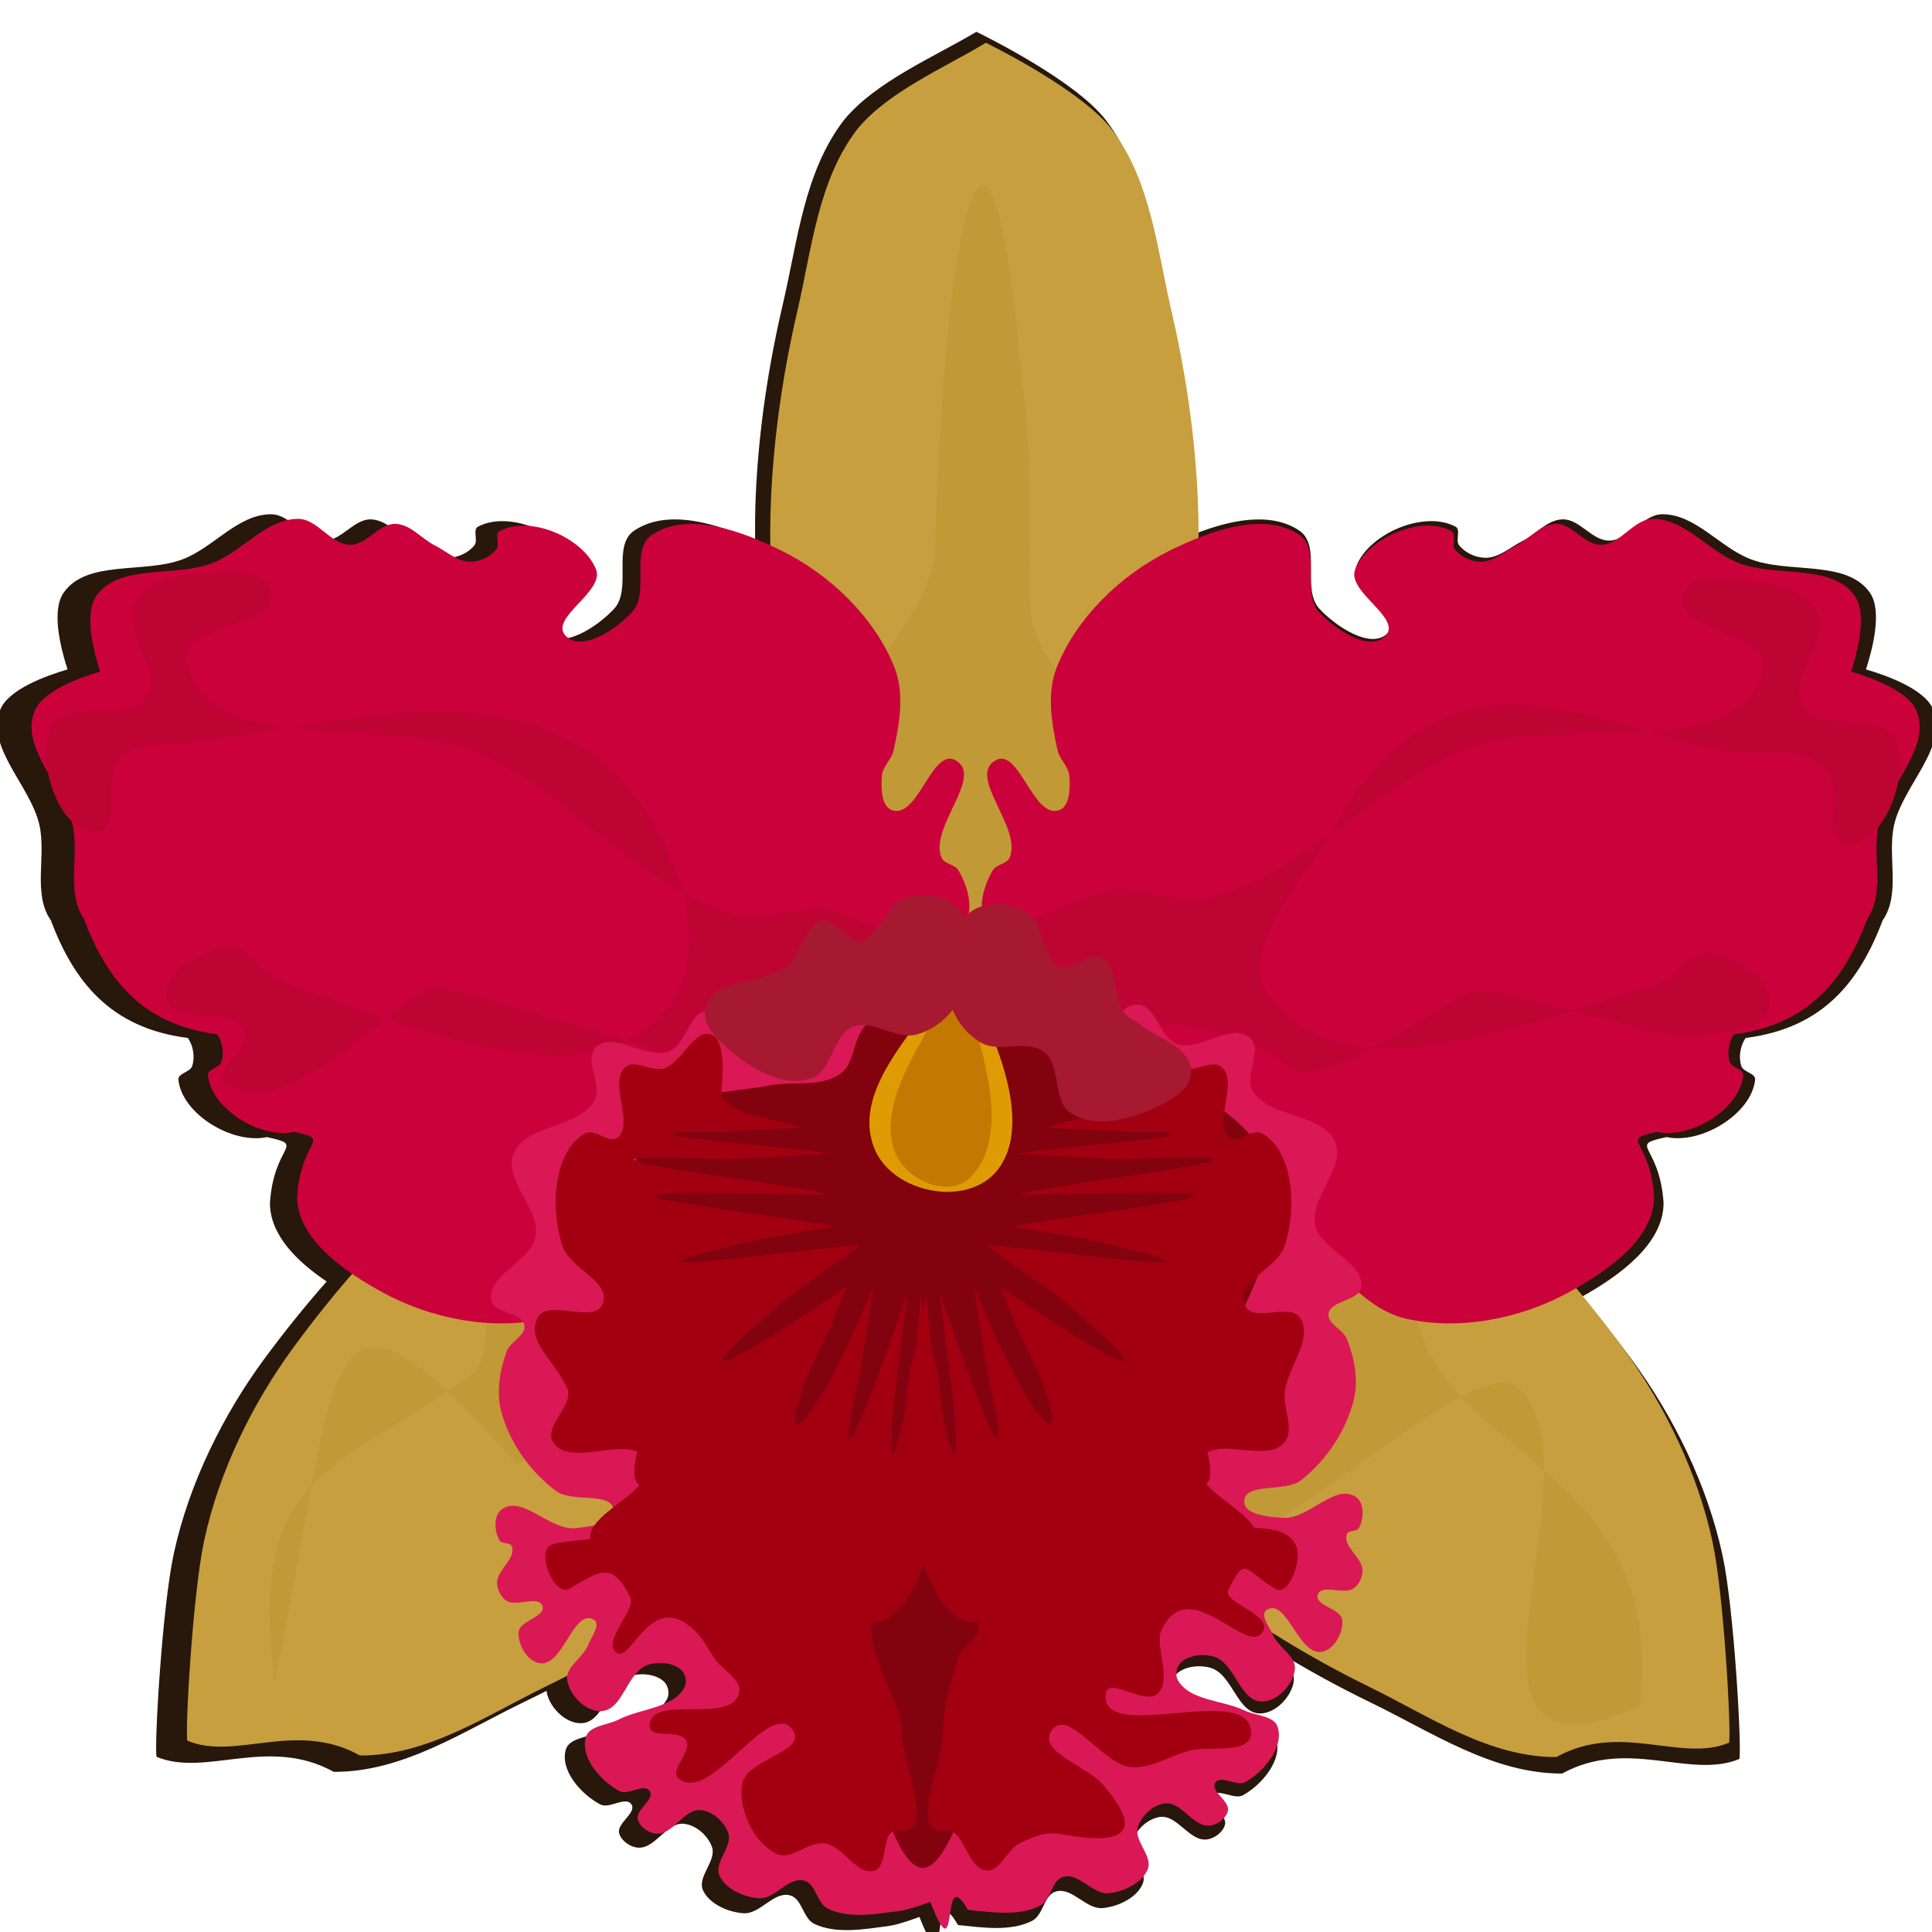
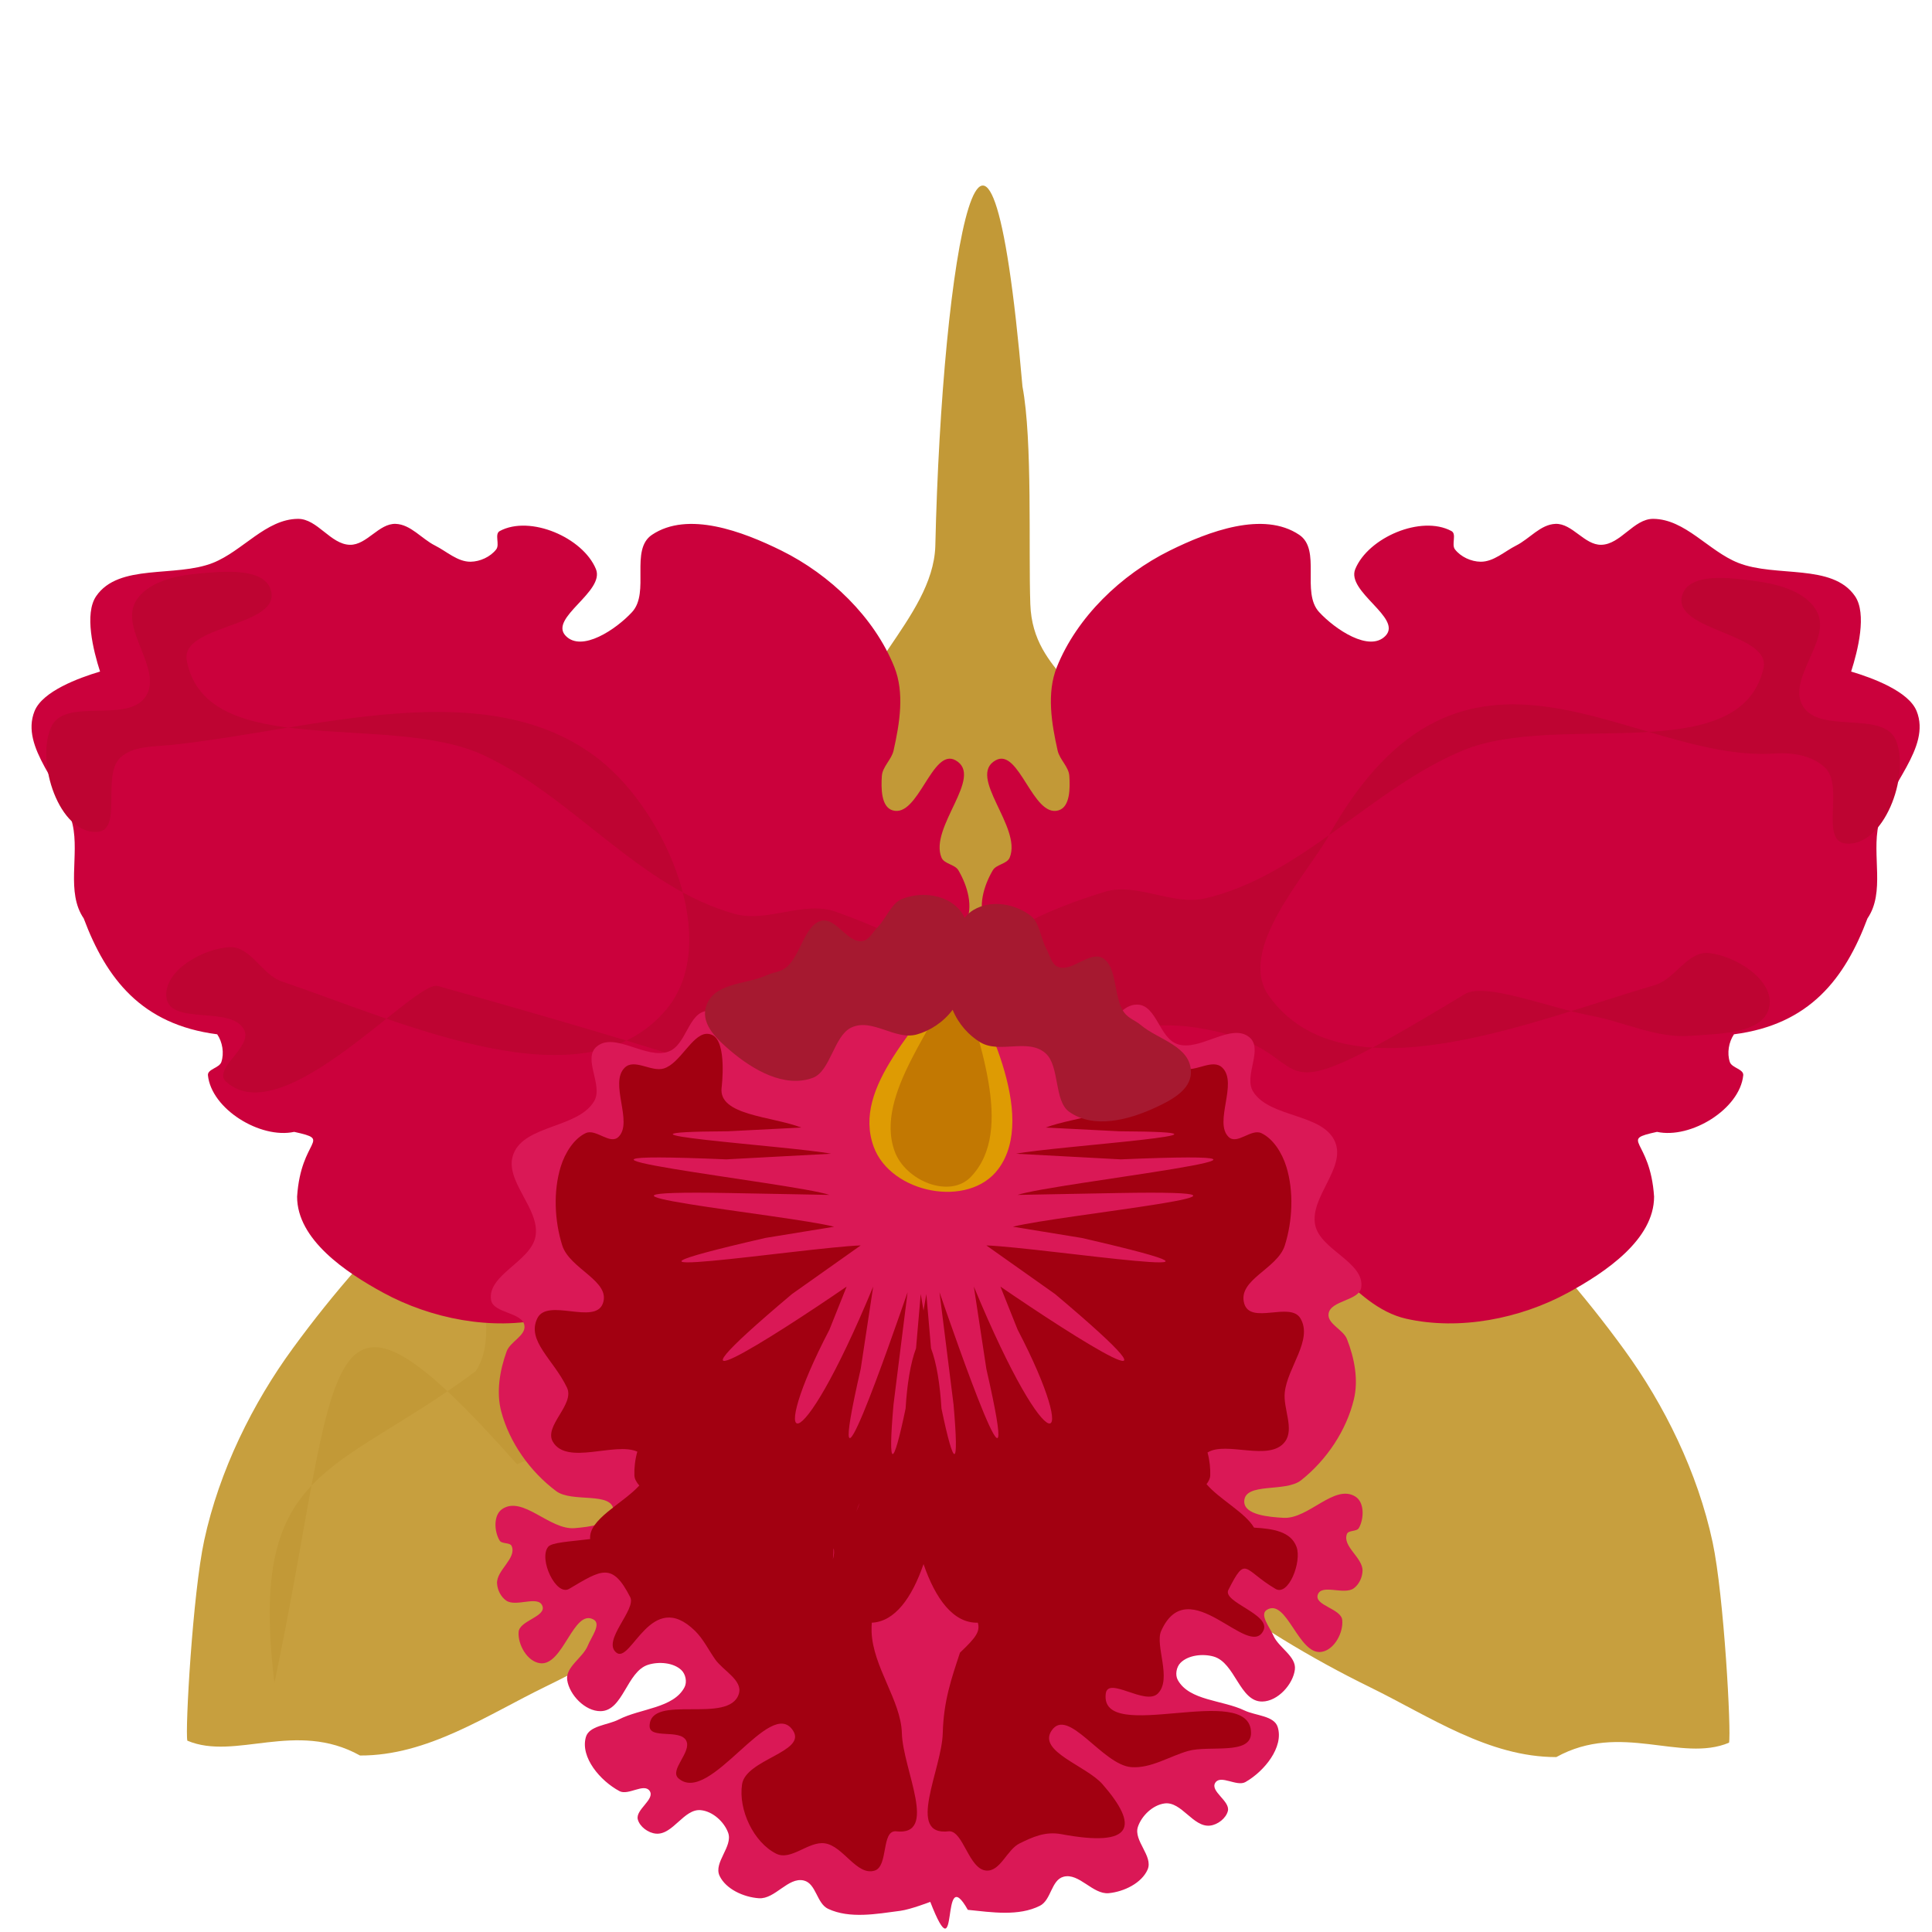
<svg xmlns="http://www.w3.org/2000/svg" version="1.1" viewBox="0 0 300 300">
  <g transform="translate(0 -752.36)">
-     <path d="m151.61 757.3c-6.571 3.928-15.698 7.742-20.589 13.736-6.182 8.076-7.169 18.783-9.449 28.501-2.304 9.818-3.792 19.854-4.227 29.899-0.1 2.302-0.112 4.604-0.09 6.905-5.992-2.715-13.59-5.042-18.756-1.601-3.55 2.364-0.274 9.072-3.16 12.176-2.523 2.713-8.049 6.417-10.609 3.735-2.686-2.814 6.316-6.951 4.839-10.512-2.062-4.971-10.5-8.573-15.335-6.003-0.887 0.471 0.044 2.117-0.57 2.898-0.92 1.172-2.569 1.928-4.085 1.944-2.083 0.022-3.816-1.634-5.671-2.555-2.135-1.06-3.88-3.329-6.275-3.416-2.677-0.097-4.604 3.344-7.282 3.301-3.102-0.05-5.2-4.118-8.302-4.095-5.105 0.039-8.817 5.085-13.552 6.943-5.994 2.352-15.005 0.039-18.622 5.251-1.926 2.775-0.463 8.575 0.616 11.899-3.428 1.011-9.175 3.115-10.44 6.229-2.377 5.848 4.675 11.777 6.066 17.917 1.099 4.851-1.083 10.682 1.769 14.803 3.594 9.479 9.201 16.745 21.289 18.282 0.843 1.226 1.134 2.977 0.66 4.378-0.316 0.934-2.237 1.114-2.136 2.093 0.552 5.334 8.37 10.074 13.751 8.921 6.201 1.345 1.08 0.953 0.467 10.22 4.82e-4 4.969 4.176 9.077 8.802 12.202-3.351 3.808-6.546 7.776-9.576 11.877-6.387 8.645-11.737 19.295-14.142 30.316-1.835 8.406-3.063 29.971-2.689 31.609 7.654 3.213 17.287-3.298 27.53 2.341 10.776 0.046 20.181-6.349 29.656-10.911 1.133-0.545 2.259-1.106 3.381-1.676 0.004 0.044 0.002 0.086 0.008 0.129 0.343 2.319 2.839 4.934 5.324 4.904 3.614-0.04 4.153-6.262 7.592-7.32 1.699-0.523 4.012-0.344 5.278 0.839 0.689 0.644 0.942 1.883 0.509 2.704-1.748 3.322-7.026 3.338-10.49 5.096-1.765 0.895-4.721 0.954-5.242 2.777-0.913 3.195 2.307 6.904 5.362 8.518 1.392 0.735 3.882-1.296 4.791-0.06 0.979 1.331-2.306 2.972-1.867 4.539 0.318 1.137 1.657 2.121 2.9 2.226 2.704 0.229 4.449-3.973 7.149-3.704 1.912 0.191 3.722 1.849 4.352 3.561 0.8 2.174-2.366 4.695-1.368 6.794 0.996 2.095 3.836 3.371 6.267 3.537 2.573 0.176 4.659-3.386 7.161-2.797 1.983 0.468 2.048 3.62 3.882 4.47 3.44 1.592 7.703 0.807 11.505 0.309 1.653-0.216 4.779-1.413 4.779-1.413 4.792 12.163 1.463-6.691 5.984 1.26 3.814 0.388 8.097 1.05 11.495-0.641 1.811-0.901 1.794-4.056 3.764-4.581 2.486-0.661 4.662 2.841 7.229 2.591 2.426-0.236 5.233-1.592 6.175-3.716 0.944-2.127-2.285-4.554-1.542-6.751 0.585-1.729 2.353-3.438 4.26-3.684 2.692-0.346 4.544 3.802 7.242 3.496 1.239-0.141 2.551-1.162 2.84-2.307 0.398-1.579-2.929-3.125-1.985-4.483 0.876-1.262 3.419 0.695 4.791-0.082 3.013-1.701 6.137-5.502 5.142-8.669-0.568-1.808-3.527-1.78-5.314-2.625-3.508-1.658-8.783-1.524-10.617-4.795-0.453-0.809-0.235-2.054 0.437-2.718 1.235-1.22 3.546-1.462 5.258-0.988 3.465 0.959 4.163 7.164 7.777 7.1 2.485-0.036 4.911-2.727 5.194-5.055 0.236-1.937-2.203-3.25-3.219-4.983 4.935 3.059 10.029 5.857 15.241 8.383 9.463 4.588 18.854 11.005 29.63 10.988 10.257-5.612 19.874 0.927 27.536-2.265 0.378-1.637-0.799-23.207-2.613-31.617-2.378-11.027-7.7-21.692-14.066-30.354-2.474-3.367-5.06-6.646-7.751-9.822 5.862-3.281 12.659-8.205 12.66-14.553-0.612-9.267-5.734-8.875 0.467-10.22 5.381 1.153 13.199-3.587 13.751-8.921 0.101-0.978-1.82-1.159-2.136-2.093-0.474-1.401-0.183-3.152 0.66-4.378 12.088-1.538 17.695-8.803 21.289-18.282 2.852-4.121 0.668-9.952 1.767-14.803 1.391-6.141 8.445-12.07 6.068-17.917-1.266-3.114-7.013-5.218-10.44-6.229 1.079-3.323 2.541-9.124 0.616-11.899-3.617-5.212-12.628-2.899-18.622-5.251-4.735-1.858-8.447-6.904-13.552-6.943-3.102-0.023-5.2 4.045-8.302 4.095-2.678 0.043-4.607-3.398-7.284-3.301-2.395 0.087-4.138 2.356-6.273 3.416-1.856 0.921-3.588 2.577-5.671 2.555-1.516-0.016-3.167-0.772-4.087-1.944-0.613-0.782 0.319-2.427-0.568-2.898-4.835-2.57-13.273 1.032-15.335 6.003-1.477 3.561 7.524 7.698 4.839 10.512-2.559 2.681-8.087-1.022-10.611-3.735-2.886-3.104 0.392-9.812-3.159-12.176-4.46-2.971-10.733-1.633-16.224 0.532 4e-3 -1.945-0.02-3.891-0.104-5.836-0.435-10.046-1.923-20.082-4.227-29.899-2.281-9.718-3.27-20.425-9.451-28.501-4.715-6.159-18.782-13.085-20.118-13.736z" fill="#28170b" fill-rule="evenodd" />
    <g transform="matrix(1.155 0 0 1.22 -330.56 -391.1)" fill="#c79f3e" fill-rule="evenodd">
-       <path d="m401.38 953.79c-5.213 6.514-6.045 15.153-7.968 22.991-1.943 7.92-3.198 16.015-3.565 24.119-0.488 10.784 0.969 21.571 1.826 32.336 0.67 8.422-3.016 18.454 2.591 25.224 5.208 6.287 24.258 8.765 24.258 8.765 4.453-0.037 18.771-2.8 24.301-8.765 5.608-6.77 1.921-16.802 2.591-25.224 0.857-10.765 2.316-21.552 1.828-32.336-0.367-8.104-1.622-16.199-3.565-24.119-1.923-7.839-2.757-16.477-7.97-22.991-3.976-4.968-15.838-10.556-16.966-11.08-5.541 3.169-13.237 6.246-17.362 11.08z" />
      <path d="m334.6 1160.7c9.087 0.037 17.02-5.12 25.01-8.8 8.072-3.718 15.829-8.144 22.991-13.337 9.531-6.91 17.747-15.488 26.351-23.537 6.731-6.297 17.786-9.957 19.765-19.359 1.838-8.731-8.946-26.727-8.946-26.727-3.046-3.787-15.097-14.171-23.93-14.852-9.572-0.202-15.635 9.772-23.274 14.921-9.764 6.582-19.955 12.662-28.825 20.408-6.665 5.821-12.722 12.397-18.163 19.442-5.386 6.973-9.896 15.565-11.925 24.455-1.547 6.781-2.584 24.177-2.269 25.498 6.455 2.592 14.578-2.661 23.216 1.888z" />
      <path d="m495.43 1160.9c-9.087 0.014-17.007-5.164-24.987-8.864-8.062-3.739-15.808-8.185-22.956-13.395-9.513-6.934-17.707-15.533-26.29-23.604-6.715-6.314-17.76-10.002-19.715-19.41-1.815-8.736 9.014-26.704 9.014-26.704 3.056-3.78 15.134-14.132 23.968-14.791 9.573-0.177 15.61 9.812 23.236 14.98 9.748 6.606 19.923 12.713 28.773 20.481 6.65 5.838 12.69 12.429 18.113 19.488 5.368 6.987 9.856 15.59 11.862 24.486 1.53 6.785 2.522 24.183 2.204 25.504-6.462 2.575-14.571-2.698-23.22 1.829z" />
    </g>
    <g transform="matrix(.815 0 0 1.052 -187.66 -217.97)" fill="#c29937" fill-rule="evenodd">
      <path d="m408.46 1003c-0.488 10.784-17.643 19.434-16.787 30.2 0.67 8.422-3.016 18.454 2.591 25.224 5.208 6.287 24.258 8.765 24.258 8.765 4.453-0.037 18.771-2.8 24.301-8.765 5.608-6.77-4.283-15.733-3.613-24.155 0.857-10.765-12.16-11.938-12.648-22.722-0.367-8.104 0.446-24.211-1.497-32.131-6.551-58.58-15.331-19.477-16.605 23.585z" />
      <path d="m328.78 1138.5c10.046-4.14 33.488 15.502 42.401 9.721 11.862-7.694 22.087-17.245 32.796-26.207 8.378-7.011 22.136-11.087 24.599-21.555 2.287-9.722-11.134-29.759-11.134-29.759-3.791-4.217-18.79-15.779-29.783-16.537-11.913-0.225-19.459 10.881-28.966 16.614-12.153 7.328-24.836 14.098-35.875 22.723-8.295 6.481 4.847 23.418-1.925 31.262-27.022 15.57-43.346 13.908-38.346 46.006 12.963-47.862 7.618-65.946 46.234-32.267z" />
-       <path d="m518.78 1126.8c-9.706-4.274-53.172 29.97-61.778 24.012-11.452-7.928-21.316-17.759-31.649-26.987-8.084-7.219-21.381-11.436-23.734-22.191-2.185-9.988 10.852-30.531 10.852-30.531 3.679-4.321 18.218-16.158 28.853-16.91 11.524-0.203 18.792 11.218 27.972 17.127 11.734 7.553 23.984 14.534 34.638 23.416-22.668 45.071 45.377 35.026 38.738 79.434-43.122 14.989-5.074-36.607-23.892-47.371z" />
    </g>
    <g transform="matrix(1.101 0 0 1.132 -309.02 -301.27)" fill="#cb013c" fill-rule="evenodd">
      <path d="m285.55 1028.3c-2.102 5.084 4.135 10.239 5.365 15.579 0.972 4.218-0.958 9.288 1.564 12.871 3.179 8.242 8.136 14.559 18.827 15.896 0.745 1.066 1.003 2.588 0.583 3.807-0.28 0.812-1.979 0.969-1.889 1.82 0.488 4.638 7.403 8.759 12.162 7.757 5.484 1.17 0.954 0.828 0.412 8.886 5.7e-4 5.869 6.811 10.36 12.182 13.198 6.73 3.555 15.266 5.183 22.762 3.552 3.897-0.848 7.1-3.774 9.834-6.563 6.579-6.423 5.237 5.644 6.09 6.147 15.431 0.538 25.777 0.775 39.942-25.591 2.358-2.847 2.236-19.277-0.222-17.984-0.231-2.698-2.07-5.72-0.707-8.092 0.797-1.386 3.636-0.795 4.397-2.2 1.17-2.161 0.264-5.131-1.013-7.235-0.502-0.827-2.004-0.856-2.382-1.74-1.78-4.158 6.066-11.131 1.98-13.348-3.309-1.796-5.236 7.928-8.875 6.866-1.644-0.48-1.627-3.074-1.518-4.715 0.085-1.273 1.364-2.24 1.651-3.485 0.861-3.733 1.574-7.913 0.105-11.468-2.827-6.839-9.053-12.659-15.921-15.963-5.481-2.636-13.203-5.475-18.265-2.16-3.14 2.056-0.241 7.888-2.794 10.587-2.232 2.359-7.119 5.579-9.382 3.248-2.375-2.446 5.585-6.044 4.279-9.14-1.824-4.322-9.285-7.452-13.562-5.218-0.784 0.41 0.04 1.84-0.502 2.519-0.814 1.019-2.272 1.676-3.613 1.69-1.842 0.019-3.375-1.42-5.016-2.221-1.888-0.922-3.43-2.896-5.549-2.971-2.367-0.084-4.072 2.908-6.44 2.871-2.743-0.043-4.599-3.58-7.342-3.56-4.515 0.034-7.798 4.421-11.986 6.036-5.301 2.045-13.27 0.034-16.469 4.565-1.703 2.413-0.41 7.456 0.544 10.346-3.031 0.879-8.113 2.709-9.232 5.416z" />
      <path d="m550.98 1028.3c2.102 5.084-4.135 10.239-5.365 15.579-0.972 4.218 0.958 9.288-1.564 12.871-3.179 8.242-8.136 14.559-18.827 15.896-0.745 1.066-1.003 2.588-0.583 3.807 0.28 0.812 1.979 0.969 1.889 1.82-0.488 4.638-7.403 8.759-12.162 7.757-5.484 1.17-0.954 0.828-0.412 8.886-5.7e-4 5.869-6.811 10.36-12.182 13.198-6.73 3.555-15.266 5.183-22.762 3.552-3.897-0.848-7.1-3.774-9.834-6.563-6.579-6.423-5.237 5.644-6.09 6.147-15.431 0.538-25.777 0.775-39.942-25.591-2.358-2.847-2.236-19.277 0.222-17.984 0.231-2.698 2.07-5.72 0.707-8.092-0.797-1.386-3.636-0.795-4.397-2.2-1.17-2.161-0.264-5.131 1.013-7.235 0.502-0.827 2.004-0.856 2.382-1.74 1.78-4.158-6.066-11.131-1.98-13.348 3.309-1.796 5.236 7.928 8.875 6.866 1.644-0.48 1.627-3.074 1.518-4.715-0.085-1.273-1.364-2.24-1.651-3.485-0.861-3.733-1.574-7.913-0.105-11.468 2.827-6.839 9.053-12.659 15.921-15.963 5.481-2.636 13.203-5.475 18.265-2.16 3.14 2.056 0.241 7.888 2.794 10.587 2.232 2.359 7.119 5.579 9.382 3.248 2.375-2.446-5.585-6.044-4.279-9.14 1.824-4.322 9.285-7.452 13.562-5.218 0.784 0.41-0.04 1.84 0.502 2.519 0.814 1.019 2.272 1.676 3.613 1.69 1.842 0.019 3.375-1.42 5.016-2.221 1.888-0.922 3.43-2.896 5.549-2.971 2.367-0.084 4.072 2.908 6.44 2.871 2.743-0.043 4.599-3.58 7.342-3.56 4.515 0.034 7.798 4.421 11.986 6.036 5.301 2.045 13.27 0.034 16.469 4.565 1.703 2.413 0.41 7.456-0.544 10.346 3.031 0.879 8.113 2.709 9.232 5.416z" />
    </g>
    <path d="m30.822 841.42c-3.552 0.319-7.991 1.275-9.768 4.367-2.454 4.273 4.267 10.561 1.588 14.697-2.8 4.323-12.589 0.068-14.697 4.768-2.427 5.41 1.231 16.621 7.15 16.287 4.014-0.227 0.653-8.757 3.574-11.52 1.984-1.876 5.23-1.7 7.945-1.986 22.071-2.324 49.164-11.465 66.538 2.344 10.439 8.296 18.879 28.338 10.398 38.627-12.713 15.422-40.881 2.168-59.809-4.252-3.048-1.034-4.845-5.466-8.06-5.316-4.195 0.196-10.409 3.727-9.825 7.885 0.609 4.337 10.364 1.069 12.114 5.083 1.119 2.566-4.94 5.978-2.891 7.885 8.806 8.193 29.351-15.821 32.894-14.828 80.611 22.593 25.916 11.696 47.477 8.845 10.918-1.444 29.621 6.005 32.723-4.562 2.279-7.763-10.797-13.086-18.414-15.812-4.915-1.759-10.626 1.74-15.656 0.344-14.826-4.115-25.077-18.155-39.023-24.654-14.613-6.81-43.059 1.139-46.08-14.697-1.058-5.546 14.354-5.219 13.109-10.727-0.854-3.779-7.428-3.124-11.287-2.777z" fill="#be0432" fill-rule="evenodd" />
    <path d="m272.58 842.59c3.535 0.47 7.93 1.613 9.573 4.778 2.271 4.373-4.711 10.371-2.211 14.617 2.614 4.438 12.575 0.603 14.482 5.387 2.195 5.508-1.935 16.554-7.835 15.969-4.001-0.397-0.281-8.777-3.082-11.661-1.902-1.958-5.131-2.516-7.854-2.322-22.246 1.587-48.256-25.087-69.421 12.92-3.273 5.877-14.311 17.596-9.184 24.747 11.645 16.244 40.752 3.902 59.935-1.709 3.089-0.903 5.073-5.255 8.278-4.969 4.183 0.374 10.242 4.165 9.482 8.296-0.792 4.307-7.953 4.228-12.319 4.564-5.197 0.4-10.199-2.163-15.323-3.122-6.532-1.224-16.505-5.268-19.652-3.36-36.014 21.835-19.461 8.195-42.516 5.093-10.915-1.469-29.849 4.742-32.499-5.948-1.947-7.853 11.343-12.615 19.069-15.016 4.985-1.549 10.543 2.189 15.628 1.008 14.987-3.482 25.825-17.074 40.035-22.975 14.889-6.184 42.972 2.967 46.663-12.727 1.293-5.496-14.119-5.824-12.642-11.274 1.014-3.74 7.554-2.806 11.395-2.296z" fill="#be0432" fill-rule="evenodd" />
    <path d="m135.75 901.12c-0.647-6e-3 -1.235 0.095-1.703 0.35-2.439 1.327-0.448 6.022-2.721 7.594-3.152 2.18-9.087-2.635-11.668 0.145-2.075 2.235 3.79 7.48 1.027 8.883-4.19 2.128-6.096-9.061-10.829-8.762-2.966 0.188-3.241 5.244-6.002 6.301-3.48 1.333-8.412-3.132-11.21-0.75-2.211 1.882 1.061 5.987-0.378 8.456-2.454 4.211-10.725 3.658-12.517 8.161-1.648 4.14 4.191 8.495 3.402 12.856-0.704 3.892-7.529 5.972-6.897 9.872 0.338 2.082 4.827 1.861 5.176 3.94 0.266 1.583-2.211 2.519-2.759 4.037-1.068 2.96-1.642 6.321-0.836 9.35 1.272 4.78 4.46 9.312 8.531 12.35 2.477 1.848 8.745 5e-3 8.902 3.003 0.111 2.12-3.821 2.558-6.04 2.743-3.876 0.323-8.041-5.1-11.233-2.973-1.41 0.94-1.267 3.477-0.416 4.897 0.345 0.575 1.618 0.252 1.876 0.867 0.804 1.915-2.399 3.751-2.273 5.812 0.061 0.993 0.584 2.07 1.43 2.651 1.534 1.052 4.961-0.874 5.609 0.819 0.642 1.676-3.56 2.269-3.691 4.051-0.142 1.929 1.312 4.578 3.319 4.851 3.607 0.49 5.199-8.544 8.33-6.775 1.232 0.696-0.383 2.735-0.893 4.014-0.768 1.927-3.51 3.338-3.211 5.377 0.335 2.283 2.765 4.858 5.186 4.828 3.52-0.039 4.045-6.166 7.394-7.208 1.655-0.515 3.909-0.34 5.142 0.825 0.671 0.634 0.917 1.854 0.496 2.662-1.702 3.271-6.844 3.288-10.218 5.019-1.719 0.882-4.597 0.938-5.104 2.733-0.889 3.146 2.245 6.798 5.221 8.387 1.355 0.724 3.782-1.275 4.667-0.058 0.953 1.311-2.246 2.927-1.819 4.469 0.31 1.119 1.613 2.088 2.824 2.191 2.634 0.225 4.334-3.911 6.963-3.646 1.862 0.188 3.625 1.821 4.238 3.506 0.779 2.141-2.304 4.621-1.331 6.688 0.97 2.063 3.736 3.319 6.104 3.483 2.506 0.174 4.538-3.334 6.974-2.754 1.931 0.46 1.994 3.564 3.78 4.4 3.351 1.568 7.502 0.795 11.205 0.306 1.61-0.213 4.654-1.391 4.654-1.391 4.667 11.975 1.426-6.589 5.83 1.239 3.714 0.382 7.886 1.034 11.195-0.631 1.764-0.887 1.747-3.992 3.666-4.508 2.421-0.65 4.54 2.797 7.04 2.551 2.363-0.233 5.096-1.569 6.013-3.659 0.919-2.095-2.224-4.484-1.5-6.647 0.57-1.702 2.29-3.386 4.147-3.628 2.622-0.341 4.427 3.744 7.054 3.443 1.207-0.138 2.485-1.145 2.766-2.272 0.387-1.554-2.854-3.077-1.935-4.415 0.854-1.243 3.33 0.685 4.667-0.079 2.934-1.674 5.976-5.417 5.007-8.535-0.553-1.78-3.433-1.752-5.174-2.584-3.417-1.632-8.555-1.5-10.34-4.721-0.442-0.796-0.229-2.022 0.425-2.676 1.203-1.201 3.453-1.441 5.121-0.974 3.375 0.944 4.054 7.053 7.574 6.99 2.42-0.035 4.784-2.684 5.06-4.977 0.246-2.047-2.53-3.378-3.348-5.282-0.542-1.264-2.207-3.255-0.993-3.987 3.085-1.859 4.907 7.126 8.501 6.531 2-0.331 3.385-3.021 3.193-4.946-0.177-1.777-4.392-2.249-3.794-3.942 0.605-1.711 4.08 0.116 5.586-0.981 0.831-0.605 1.324-1.697 1.359-2.691 0.073-2.064-3.175-3.806-2.421-5.744 0.242-0.622 1.523-0.336 1.853-0.921 0.815-1.444 0.894-3.985-0.539-4.883-3.245-2.034-7.272 3.508-11.155 3.298-2.224-0.121-6.162-0.444-6.106-2.567 0.08-3.001 6.391-1.341 8.819-3.26 3.992-3.155 7.062-7.777 8.211-12.593 0.728-3.052 0.071-6.394-1.073-9.322-0.586-1.502-3.087-2.366-2.861-3.956 0.296-2.089 4.789-1.998 5.073-4.089 0.533-3.917-6.345-5.798-7.149-9.668-0.9-4.337 4.825-8.86 3.072-12.95-1.907-4.449-10.16-3.657-12.721-7.795-1.502-2.426 1.663-6.624-0.595-8.442-2.858-2.301-7.674 2.306-11.187 1.075-2.787-0.977-3.191-6.023-6.161-6.125-4.738-0.162-6.355 11.078-10.598 9.072-2.798-1.323 2.93-6.735 0.799-8.91-2.651-2.704-8.46 2.281-11.667 0.193-2.313-1.506-0.443-6.256-2.915-7.512-2.529-1.284-8.373 1.917-8.373 1.917-0.357 1.26-1.262 0.887-1.409 0.02 0 0-3.912-2.001-6.716-2.024z" fill="#da1856" fill-rule="evenodd" />
-     <path transform="translate(0 752.36)" d="m147.59 154.1c-4.408-0.104-8.782 1.462-13.045 5.016-2.11 1.85-1.732 5.905-3.984 7.562-3.098 2.28-7.506 1.136-11.227 1.893-4.254 0.865-9.003 0.62-12.674 3.025-3.928 2.574-8.087 6.542-8.691 11.344-1.683 13.376 7.266 26.728 15.57 37.062 4.451 4.95 8.374 9.299 11.979 12.963 1.208 8.145 2.858 15.807 4.457 22.51 10.777 40.378 13.831 51.473 27.096 0 1.062-4.45 2.136-9.35 3.102-14.504 6.011-4.12 12.961-10.946 21.662-20.969 8.304-10.334 17.255-23.687 15.572-37.062-0.604-4.802-4.763-8.77-8.691-11.344-3.671-2.405-8.422-2.16-12.676-3.025-3.721-0.757-8.128 0.388-11.227-1.893-2.252-1.658-1.874-5.712-3.984-7.562-4.391-3.135-8.83-4.911-13.238-5.016z" fill="#82020e" fill-rule="evenodd" />
    <g transform="matrix(.879 0 0 .925 17.149 77.356)" fill="#a20011">
      <path transform="matrix(1.137 0 0 1.081 -19.501 729.84)" d="m109.68 160.45c-2.239 0.223-4.046 4.613-6.551 5.375-1.949 0.593-4.558-1.593-6.07-0.127-2.468 2.393 1.363 8.474-0.971 10.752-1.323 1.291-3.509-1.33-5.098-0.582-1.814 0.854-3.214 3.04-3.885 5.231-1.17 3.82-0.958 8.396 0.242 12.203 1.156 3.667 7.574 5.528 6.312 9.008-1.231 3.395-8.624-0.917-10.189 2.324-1.694 3.506 2.511 6.36 4.613 10.752 1.258 2.628-3.651 5.95-2.186 8.426 2.19 3.699 9.678-0.036 13.117 1.52-0.359 1.226-0.499 2.621-0.457 3.689 0.022 0.575 0.35 1.086 0.762 1.574-2.573 2.8-7.945 5.287-7.633 8.307-3.135 0.401-5.962 0.5-6.535 1.217-1.506 1.883 1.234 7.723 3.277 6.514 5.008-2.963 6.69-4.19 9.484 1.303 0.97 1.907-4.404 6.74-2.186 8.582 2.325 1.931 5.381-10.117 12.268-3.338 1.268 1.248 2.075 2.922 3.102 4.393 1.241 1.777 4.33 3.257 3.693 5.354-1.478 4.868-13.782-0.112-13.869 4.994-0.036 2.12 4.72 0.422 5.686 2.287 0.908 1.755-2.666 4.56-1.209 5.85 4.876 4.317 14.325-12.947 17.834-7.367 2.056 3.27-7.367 4.434-7.947 8.299-0.598 3.988 1.815 9.023 5.299 10.771 2.321 1.165 5.022-1.982 7.572-1.603 2.882 0.428 4.949 5.102 7.738 4.231 2.135-0.667 1.019-6.179 3.246-6.104 6.782 0.844 1.099-9.622 0.975-15.256-0.142-5.052-4.508-10.26-4.705-15.729-0.016-0.436 7.1e-4 -0.913 0.031-1.406 3.582-0.158 6.239-3.864 8.041-9.102 1.867 5.428 4.653 9.207 8.435 9.1 0.392 1.366-0.291 2.305-2.773 4.654-1.331 4.042-2.534 7.431-2.676 12.482-0.124 5.634-5.807 16.1 0.975 15.256 2.227-0.076 3.066 5.925 5.807 6.104 2.187 0.142 3.189-3.265 5.176-4.231 2.003-0.973 3.951-1.895 6.486-1.422 11.268 2.102 12.051-1.252 6.387-7.746-2.523-2.892-10.056-5.065-7.947-8.299 2.538-3.893 7.91 5.294 12.408 5.633 3.042 0.229 5.885-1.667 8.826-2.51 3.262-0.934 9.811 0.71 9.781-2.822-0.069-8.114-23.537 1.987-22.576-6.064 0.334-2.795 6.136 1.907 8.092-0.033 2.252-2.233-0.479-7.484 0.516-9.713 4.245-9.51 13.659 4.566 15.889-0.066 1.218-2.53-6.415-4.406-5.445-6.312 2.794-5.493 2.303-3.131 7.311-0.168 2.043 1.209 4.123-4.225 3.279-6.514-0.881-2.39-3.621-2.821-6.604-2.992-1.352-2.333-5.39-4.407-7.379-6.752 0.322-0.422 0.557-0.866 0.576-1.353 0.04-1.031-0.09-2.368-0.422-3.562 2.906-1.815 9.619 1.479 12.012-1.647 1.529-1.997-0.276-5.128-0.012-7.67 0.406-3.906 4.412-8.162 2.439-11.508-1.576-2.674-7.781 1.058-8.74-2.324-1.052-3.711 5.156-5.341 6.312-9.008 1.2-3.807 1.413-8.383 0.242-12.203-0.671-2.19-2.071-4.377-3.885-5.231-1.589-0.748-3.775 1.873-5.098 0.582-2.334-2.278 1.498-8.359-0.971-10.752-1.512-1.466-4.121 0.72-6.07 0.127-2.863-0.871-4.811-6.481-7.539-5.193-2.335 1.103-1.441 8.174-1.441 8.174 0.521 4.316-7.684 4.406-12.385 6.191l11.41 0.58c24.227 0.132-10.054 2.304-16.023 3.488l16.268 0.871c38.014-1.586-10.684 3.681-16.025 5.521l15.539-0.291c31.293-0.552-9.031 3.374-16.268 5.231l10.684 1.742c33.061 7.601-6.135 1.484-14.811 1.162l10.684 7.557c23.383 19.695 2.997 6.726-8.498-1.164l2.67 6.684c9.974 19.1 5.065 21.924-6.799-6.684l1.943 12.785c6.224 27.195-4.866-4.98-7.283-11.912l2.184 17.434c0.902 10.245 0.093 10.08-1.875 0.627-0.228-3.763-0.761-7.079-1.621-9.344l-0.729-8.426c-0.155 0.942-0.286 1.67-0.436 2.561-0.15-0.89-0.282-1.618-0.438-2.561l-0.729 8.426c-0.861 2.266-1.393 5.583-1.621 9.348-1.967 9.449-2.779 9.613-1.877-0.631l2.186-17.434c-2.417 6.932-13.507 39.107-7.283 11.912l1.941-12.785c-11.864 28.608-16.771 25.784-6.797 6.684l2.67-6.684c-11.495 7.89-31.881 20.859-8.498 1.164l10.684-7.557c-8.676 0.322-47.872 6.439-14.811-1.162l10.684-1.742c-7.237-1.857-47.56-5.782-16.268-5.231l15.539 0.291c-5.341-1.84-54.039-7.108-16.025-5.521l16.268-0.871c-5.97-1.184-40.25-3.357-16.023-3.488l11.41-0.58c-4.701-1.786-12.906-1.875-12.385-6.191 0 0 0.894-7.071-1.441-8.174-0.341-0.161-0.668-0.213-0.988-0.182zm23.871 72.873c-0.181 0.48-0.343 0.906-0.508 1.346 0.15-0.505 0.314-0.971 0.508-1.346zm-4.055 7.004c0.158 0.445 0.094 1.039-0.096 1.713 0.058-0.573 0.105-1.147 0.096-1.713z" fill="#a20011" fill-rule="evenodd" />
    </g>
    <path d="m135.66 930.41c2.632 7.258 14.761 9.678 19.368 3.459 6.218-8.394-2.517-24.476-6.189-31.604-6.033 9.657-16.577 18.774-13.179 28.145z" fill="#de9b03" fill-rule="evenodd" />
    <path d="m148.76 902.71c-2.777 8.469-13.118 19.524-9.826 28.457 1.68 4.559 8.537 7.364 11.819 3.94 6.956-7.255 0.952-21.48-1.992-32.397z" fill="#c27802" fill-rule="evenodd" />
    <path transform="translate(0 752.36)" d="m143.51 138.96c-1.197-0.014-2.401 0.211-3.486 0.65-1.588 0.643-2.392 2.937-3.678 4.283-0.757 0.793-1.404 2.043-2.369 2.228-2.38 0.457-4.208-3.842-6.555-3.115-2.543 0.787-3.141 5.471-5.371 7.238-0.891 0.706-2.017 0.729-3.002 1.188-3.217 1.497-8.458 1.083-9.475 5.094-0.675 2.661 1.976 5.029 3.766 6.561 3.598 3.079 8.472 5.881 12.857 4.285 2.752-1.002 3.281-6.505 5.963-7.797 3.25-1.566 6.811 1.996 10.193 1.059 2.05-0.568 4.127-1.902 5.572-3.834 0.893 2.191 2.512 3.981 4.305 5.053 3.012 1.801 7.391-0.688 10.109 1.684 2.243 1.957 1.292 7.404 3.68 9.1 3.805 2.702 9.249 1.293 13.535-0.721 2.132-1.002 5.316-2.583 5.371-5.328 0.083-4.137-5.078-5.127-7.783-7.424-0.829-0.703-1.908-1.024-2.58-1.941-1.681-2.296-1.014-6.97-3.258-8.404-2.07-1.323-4.975 2.337-7.148 1.266-0.882-0.435-1.172-1.812-1.691-2.777-0.882-1.639-1.051-4.064-2.412-5.106-2.48-1.898-6.172-2.541-8.924-0.885-0.501 0.301-0.949 0.715-1.35 1.207-0.246-0.528-0.543-1.009-0.916-1.4-1.384-1.454-3.359-2.139-5.354-2.162z" fill="#a61930" fill-rule="evenodd" />
  </g>
</svg>